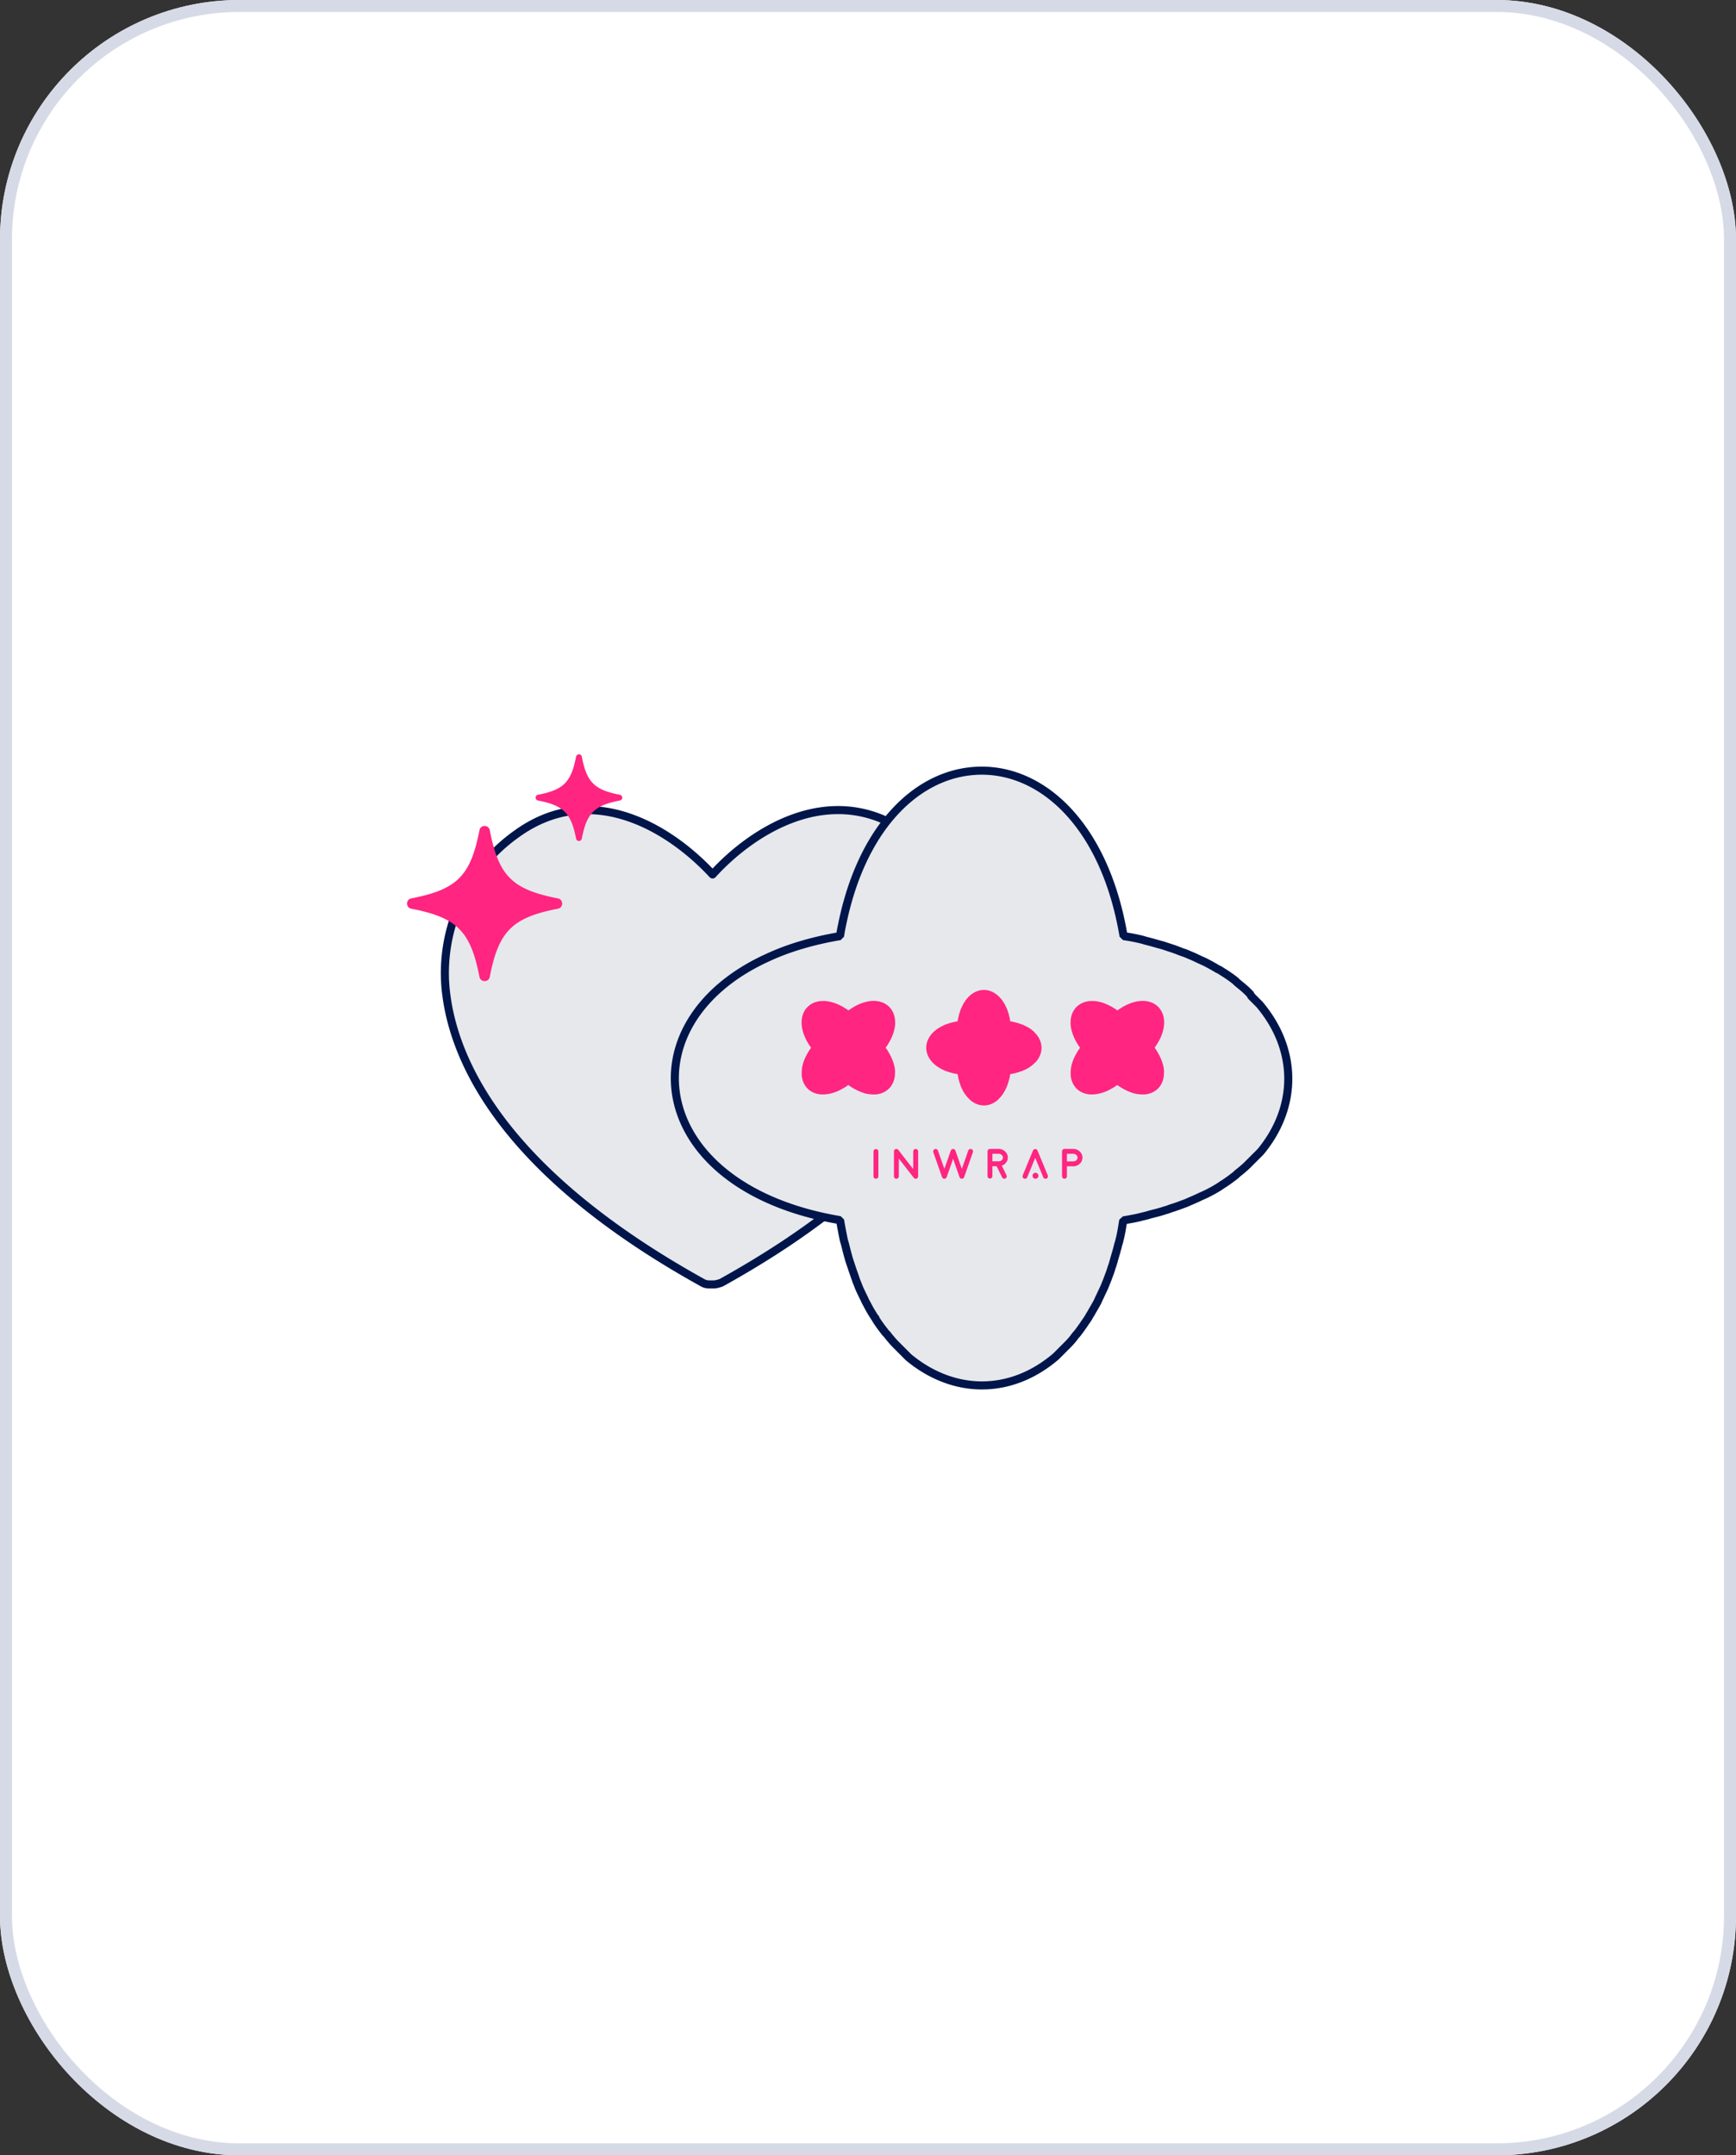
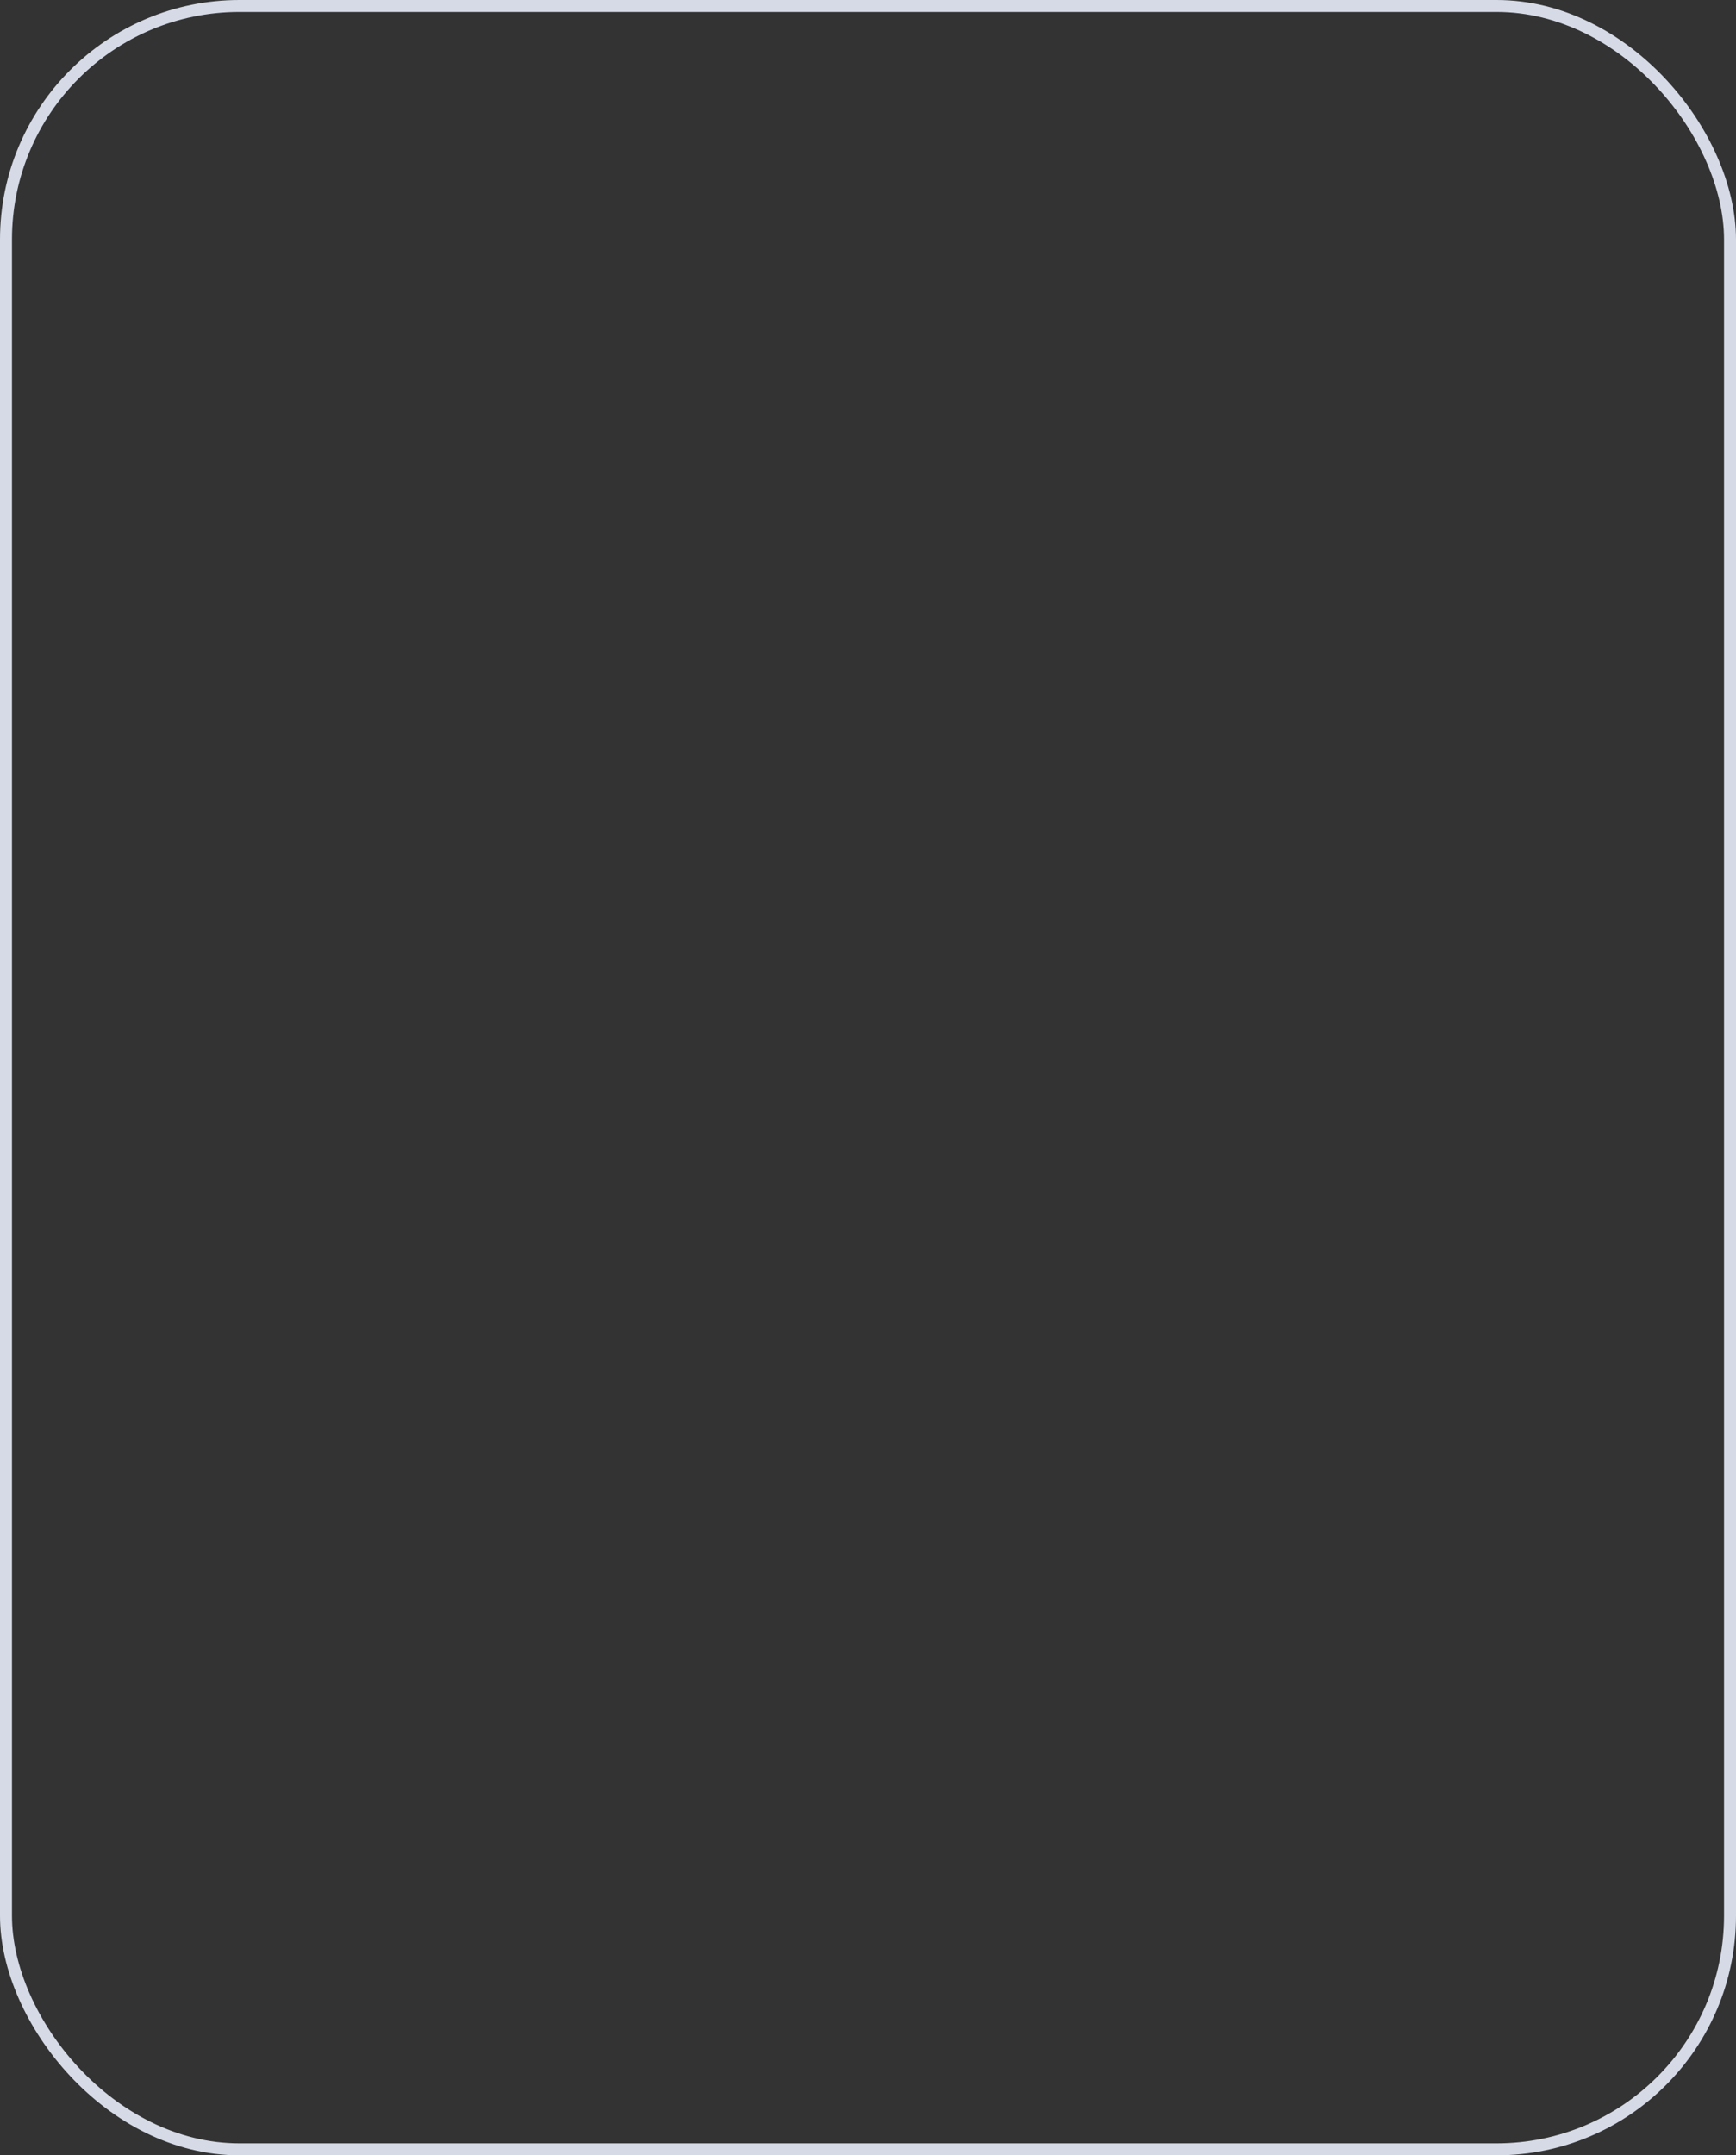
<svg xmlns="http://www.w3.org/2000/svg" width="145" height="180" fill="none">
  <rect width="100%" height="100%" fill="#333333" stroke="none" />
  <g clip-path="url(#a)">
-     <rect width="260" height="210" fill="#fff" rx="20" />
-     <path fill="#E6E8EC" stroke="#00154A" stroke-linejoin="round" stroke-width=".674" d="M66.322 68.318c2.85-1.014 6.099-1.034 9.268 1.118l.306.216.396.298c4.019 3.149 6.11 8.371 5.306 13.486v.001c-.89 5.92-5.384 14.82-21.333 23.677a.3.3 0 0 1-.059.025c-.163.054-.39.131-.627.131h-.231c-.163 0-.425.006-.686-.157v.001C42.715 98.258 38.22 89.359 37.328 83.44l-.068-.496c-.62-5.121 1.631-10.282 5.884-13.295 3.264-2.365 6.616-2.378 9.55-1.33 2.773.989 5.176 2.925 6.825 4.711 1.622-1.787 4.025-3.722 6.803-4.712Z" />
    <path fill="#E6E8EC" stroke="#00154A" stroke-linejoin="bevel" stroke-width=".674" d="m73.073 110.044.043.052.01.036c.255.426.552.806.833 1.168l.028.032c.107.107.157.159.193.219l.03.042c.199.239.392.475.628.711l1.053 1.054.025.021c3.792 3.122 8.534 3.103 12.266-.084l.02-.018 1.013-1.014q.344-.344.626-.748c.069-.069.158-.162.233-.278h.002c.27-.353.52-.729.78-1.109l.002-.003c.05-.075.093-.156.128-.218.037-.067.07-.124.109-.178l.018-.029q.12-.212.243-.425l.244-.426.002-.004c.059-.106.105-.21.145-.299.041-.093.076-.171.118-.247l.015-.032c.058-.134.12-.264.187-.402.065-.135.134-.278.198-.428l.003-.008.243-.608.008-.018c.048-.144.103-.284.164-.446a5 5 0 0 0 .158-.485c.087-.219.151-.454.21-.667h-.002c.1-.342.205-.689.307-1.077l.004-.02c.016-.083.042-.169.073-.273a4 4 0 0 0 .084-.319h.002c.125-.503.207-1.002.288-1.531l.012-.062.02-.002c.534-.098 1.086-.183 1.612-.331a6 6 0 0 0 .602-.161v.001c.37-.097.757-.184 1.135-.31v-.001c.215-.06.398-.12.596-.198.359-.106.694-.232 1.017-.353.183-.062.386-.143.557-.227.353-.145.663-.291.966-.432l.224-.1q.115-.056.213-.098l.018-.008c.413-.207.789-.416 1.146-.647l.056-.045-.014.014.02-.014.054-.033q.014-.012.031-.027c.419-.253.795-.544 1.131-.801l.034-.03c.103-.102.163-.16.253-.221l.028-.022c.239-.198.476-.392.692-.608l1.073-1.074.022-.024c3.103-3.774 3.06-8.535-.103-12.285l-.02-.021-.704-.705-.025-.106-.263-.263c-.272-.271-.612-.527-.885-.763l-.108-.109-.032-.027q-.555-.432-1.169-.801a1 1 0 0 0-.172-.107l-.081-.036-.044-.02c-.331-.205-.679-.39-1.015-.568l-.025-.012-.213-.096-.233-.106c-.285-.134-.62-.3-.952-.426-.178-.087-.373-.151-.542-.208-.31-.117-.676-.267-1.036-.373l-.056-.02-.035-.01-.034-.012-.136-.045-.035-.012-.034-.011-.034-.011-.017-.006c-.007-.002.003 0-.005-.002l-.012-.004-.035-.011-.016-.006-.017-.006-.017-.005-.018-.006-.034-.012-.021-.006q-.285-.076-.582-.16a35 35 0 0 0-.593-.164l-.004-.001-.239-.06a5 5 0 0 1-.243-.074l-.022-.007a16 16 0 0 0-1.597-.31c-1.627-9.67-7.268-14.393-12.832-13.761-4.719.53-9.088 4.909-10.685 12.845-.067.3-.12.61-.169.917-2.294.39-4.312.99-6.028 1.789-6.026 2.731-8.606 7.564-7.528 12.108 1.063 4.481 5.647 8.496 13.56 9.826.094.551.199 1.087.305 1.618l.004.016c.022.089.05.182.074.266q.038.128.066.236c.103.431.207.822.33 1.235v.001l.003.009.006.018.005.016.012.034.046.137.005.018.006.016.011.034.006.018.009.027.001.003.007.021.011.034.003.008c.002.008 0-.002.002.005l.053.158q.092.276.184.532c.06.173.12.342.18.521.035.104.075.201.11.286.036.087.066.163.093.241l.008.022c.146.355.312.688.472 1.009.054.126.12.28.21.422q.312.62.686 1.181Zm0 0 .015-.01m-.015.01.015-.01m0 0 .01.025.016.031-.036-.132q0 .046.01.076Z" />
-     <path fill="#FF2581" d="M73.164 98.443a.2.2 0 0 1-.144-.06.2.2 0 0 1-.061-.144v-2.07q0-.086.06-.144.06-.06.145-.061.085 0 .144.06.06.06.06.145v2.07q0 .084-.06.144a.2.2 0 0 1-.144.06M76.325 98.365h-.002v-.002l-1.248-1.605v1.48q0 .086-.06.144a.2.2 0 0 1-.144.061.2.2 0 0 1-.144-.06.2.2 0 0 1-.061-.145V96.16q0-.066.038-.118a.2.2 0 0 1 .1-.075.2.2 0 0 1 .228.068l1.248 1.607V96.16q0-.086.059-.144a.2.2 0 0 1 .145-.06q.085 0 .144.06.061.06.061.144v2.082q0 .003-.002.01v.01l-.001.01q0 .006-.002.01l-.001.009q-.002.009-.004.01.001.002-.004.01l-.003.01-.004.008-.005.01-.005.01-.005.005-.007.01-.006.007q0 .003-.006.007l-.007.007-.007.007-.009.007-.002.001-.001.002-.026.017h-.002l-.028.012-.003.002a.1.1 0 0 1-.03.007l-.005.001a.2.2 0 0 1-.055 0q-.01 0-.018-.003l-.007-.002-.014-.003-.007-.004-.013-.005q-.004 0-.007-.004l-.013-.005-.006-.005-.012-.009-.007-.005-.016-.014-.002-.002v-.001zM81.137 95.967a.2.2 0 0 1 .116.106q.037.075.009.156l-.73 2.076v.002l-.011.026-.004.005-.015.023-.004.005-.015.017-.004.004-.02.017-.006.004-.021.012-.004.002a.2.2 0 0 1-.048.015l-.009.002-.033.004-.033-.004-.009-.002-.022-.005-.004-.002-.02-.008-.006-.002-.022-.014-.002-.001-.02-.018q0 .002-.006-.003l-.016-.02-.003-.003-.014-.022-.004-.005-.012-.027v-.001l-.536-1.527-.536 1.527v.001l-.012.026-.004.006-.014.022q.004-.004-.003.005l-.018.018-.003.003a.1.1 0 0 1-.026.021l-.021.012-.004.002-.02.009q-.009.004-.004.001l-.024.006q-.012.004-.01.001a.2.2 0 0 1-.063 0q.005.002-.01-.001l-.023-.006-.002-.001a.2.2 0 0 1-.05-.024q0-.002-.002-.002l-.021-.017-.004-.004-.017-.019-.002-.003-.015-.023-.004-.005-.01-.026-.002-.002-.729-2.077a.2.2 0 0 1 .01-.156.2.2 0 0 1 .115-.106.208.208 0 0 1 .262.127l.536 1.527.536-1.527v-.002l.004-.011.004-.009q.001 0 .005-.007a.2.2 0 0 1 .034-.048.2.2 0 0 1 .057-.042l.01-.004.01-.003q-.002 0 .001-.002-.001.002.007-.001l.01-.004q.005 0 .011-.002l.009-.001q.004 0 .012-.002h.028q.004 0 .012.002h.009l.012.001.007.002.014.004.001.001h.004v.002h.001l.011.005.009.002.007.005a.192.192 0 0 1 .085.083l.003.009.004.007.005.012v.002l.536 1.526.536-1.526a.2.2 0 0 1 .104-.118.2.2 0 0 1 .16-.008M84.178 96.675q0 .229-.142.415a.75.75 0 0 1-.36.262l.393.798q.036.074.009.154a.2.2 0 0 1-.103.118.2.2 0 0 1-.09.02.19.19 0 0 1-.182-.114l-.46-.931h-.352v.827q0 .084-.06.144a.2.2 0 0 1-.145.06.2.2 0 0 1-.144-.06.2.2 0 0 1-.059-.144v-2.068q0-.085.06-.144.06-.06.143-.06h.719a.77.77 0 0 1 .546.211q.227.211.227.512m-.76.314a.4.4 0 0 0 .25-.095.285.285 0 0 0-.005-.443.39.39 0 0 0-.259-.092h-.513v.63zM86.47 98.443a.25.25 0 1 0 0-.499.25.25 0 0 0 0 .498" />
    <path fill="#FF2581" d="m87.516 98.16-.22-.53v-.001l-.639-1.54-.009-.018q0-.002-.005-.009l-.005-.009q0-.002-.007-.008l-.005-.007q0-.002-.007-.01-.006-.004-.005-.006l-.009-.007-.007-.005-.009-.007-.007-.005-.01-.007-.007-.004a.1.1 0 0 0-.045-.017l-.012-.004-.009-.001-.01-.002h-.04l-.009.002-.012.001-.007.002-.012.004-.012.003-.007.004-.005.003-.012.006-.01.005-.007.005-.01.007q-.008.005-.006.005-.002 0-.009.007l-.007.005q0 .002-.007.009l-.005.007-.007.007-.005.008-.007.01-.003.008-.01.017-.638 1.541v.002l-.22.53a.203.203 0 0 0 .189.283.19.19 0 0 0 .189-.128l.668-1.615.67 1.615a.19.19 0 0 0 .189.127.205.205 0 0 0 .19-.283M89.633 95.95q.323 0 .55.213.23.213.23.514a.68.68 0 0 1-.221.506.78.78 0 0 1-.531.22h-.007l-.02.002-.011-.002h-.508v.835q0 .085-.06.144a.2.2 0 0 1-.145.06.2.2 0 0 1-.144-.06.2.2 0 0 1-.06-.144v-2.084q0-.085.06-.144.06-.06.144-.06zm.012 1.044a.38.38 0 0 0 .252-.095.288.288 0 0 0-.004-.446.38.38 0 0 0-.26-.094h-.519v.635zM74.76 89.582v-.07c0-.072-.012-.143-.017-.22v-.032a2 2 0 0 0-.05-.262c0-.016-.01-.038-.016-.054a3 3 0 0 0-.06-.213l-.032-.087c-.022-.06-.044-.126-.071-.186q-.018-.049-.044-.098c-.027-.06-.055-.126-.087-.186l-.05-.098c-.038-.065-.076-.136-.114-.202q-.024-.039-.05-.087a3 3 0 0 0-.185-.273q-.001-.007-.01-.016c1.102-1.523.965-2.892.163-3.53-.676-.54-1.822-.552-3.094.294q-.09.059-.18.125a4.5 4.5 0 0 0-1.075-.589c-2.319-.873-3.847 1.212-2.04 3.705q-.106.148-.202.295c-.017.027-.033.06-.05.087a4 4 0 0 0-.12.207l-.049.099-.092.19c-.017.033-.028.066-.044.099a3 3 0 0 0-.071.196c-.01.028-.022.055-.027.082q-.042.123-.066.246c0 .005 0 .016-.005.022-.022.087-.033.174-.044.261q.001.04-.005.071c-.006.06-.011.115-.011.175v.284c.087.9.704 1.511 1.604 1.582h.273q.09 0 .18-.016.032.002.065-.006.122-.017.251-.043c.028-.006.055-.017.088-.022l.18-.05c.038-.01.07-.026.109-.037.054-.022.109-.039.164-.06l.114-.05c.055-.027.115-.049.17-.081q.057-.027.114-.06.089-.048.185-.104c.033-.022.071-.038.104-.06a3 3 0 0 0 .284-.197h.005c.011.011.028.017.038.028.088.06.17.12.257.169q.051.034.104.06c.065.038.125.076.19.109.039.022.072.038.11.055q.09.047.18.087a4.145 4.145 0 0 0 .29.115l.086.032q.122.042.235.066c.01 0 .022.005.033.005.087.022.174.033.256.044q.039-.001.076.005.089.01.17.011h.289c.895-.087 1.506-.71 1.582-1.61v-.202zM86.413 86.215l-.05-.05c-.05-.05-.109-.093-.166-.143l-.024-.023a2 2 0 0 0-.22-.15c-.011-.012-.034-.02-.05-.028q-.094-.056-.193-.108l-.085-.038c-.057-.027-.12-.058-.18-.081a1 1 0 0 0-.101-.039c-.062-.023-.128-.05-.193-.07l-.104-.034q-.112-.032-.224-.062a2.99 2.99 0 0 0-.42-.089q-.008-.005-.02-.004c-.297-1.855-1.362-2.727-2.38-2.612-.861.097-1.679.9-1.98 2.397q-.022.105-.039.215-.678.112-1.176.344c-2.258 1.022-1.864 3.577 1.176 4.063q.03.178.066.351c.008.03.02.066.027.096.02.081.039.155.062.232l.035.104c.023.07.046.131.069.2.011.035.027.066.038.101q.041.097.09.19.015.04.038.076a2 2 0 0 0 .139.24c.046.077.1.146.154.216.02.019.035.034.046.054.039.046.074.088.116.13l.066.066.096.097.039.038c.698.575 1.566.572 2.253-.015l.027-.027.104-.104.062-.062q.064-.064.116-.139.023-.021.042-.05.073-.099.147-.208c.015-.023.027-.05.046-.078l.093-.162c.019-.034.03-.069.05-.104.023-.054.05-.104.073-.158l.046-.116c.02-.058.047-.115.062-.177q.023-.059.039-.124c.02-.065.038-.13.058-.204.007-.039.023-.077.03-.116a3 3 0 0 0 .062-.34l.004-.003c.016 0 .031-.008.046-.008.105-.02.205-.035.301-.062.039-.008.082-.019.116-.03.073-.02.143-.035.212-.058.043-.012.078-.024.116-.04a3 3 0 0 0 .293-.107c.066-.027.124-.054.182-.081l.085-.039q.114-.056.212-.12c.008-.007.02-.01.027-.019.077-.046.147-.1.212-.15a.4.4 0 0 1 .058-.05q.07-.057.127-.112l.07-.07.096-.096.039-.039c.57-.694.563-1.566-.02-2.257l-.023-.023-.12-.12zM97.226 89.582v-.07c0-.072-.01-.143-.016-.22v-.032a2 2 0 0 0-.05-.262c0-.016-.01-.038-.016-.054a3 3 0 0 0-.06-.213l-.033-.087c-.021-.06-.043-.126-.07-.186q-.018-.049-.044-.098c-.027-.06-.055-.126-.087-.186l-.05-.098c-.038-.065-.076-.136-.114-.202q-.025-.039-.05-.087a3 3 0 0 0-.185-.273q-.001-.007-.01-.016c1.102-1.523.965-2.892.163-3.53-.677-.54-1.823-.552-3.094.294q-.09.059-.18.125a4.5 4.5 0 0 0-1.075-.589c-2.319-.873-3.847 1.212-2.04 3.705q-.106.148-.203.295c-.016.027-.032.06-.049.087a4 4 0 0 0-.12.207l-.049.099c-.033.065-.06.125-.093.19-.016.033-.027.066-.043.099a3 3 0 0 0-.071.196 2.045 2.045 0 0 0-.093.327c0 .006 0 .017-.005.023a2 2 0 0 0-.044.261q.001.04-.006.071c-.005.06-.01.115-.01.175v.284c.087.9.703 1.511 1.604 1.582h.273q.09 0 .18-.016.032.002.065-.006.122-.017.251-.043c.027-.006.055-.017.087-.022l.18-.05c.039-.01.072-.026.11-.037.054-.022.109-.039.163-.06l.115-.05c.055-.027.115-.049.17-.081q.056-.027.114-.06.089-.048.185-.104c.033-.022.071-.038.104-.06a3 3 0 0 0 .284-.197h.005c.011.011.027.017.038.028.088.06.17.12.257.169.032.022.07.043.103.06.066.038.126.076.191.109.039.022.071.038.11.055q.09.047.18.087a4.145 4.145 0 0 0 .29.115l.086.032q.121.042.235.066c.01 0 .022.005.032.005.088.022.175.033.257.044q.039-.001.076.005.089.01.17.011h.289c.895-.087 1.506-.71 1.582-1.61v-.202zM51.775 66.854c-2.135.417-2.764 1.046-3.18 3.18-.053.266-.434.266-.478 0-.417-2.135-1.046-2.763-3.18-3.18-.266-.053-.266-.434 0-.478 2.134-.416 2.763-1.045 3.18-3.18.053-.266.434-.266.478 0 .416 2.135 1.045 2.764 3.18 3.18.265.053.265.434 0 .478M46.602 75.889c-3.817.744-4.951 1.869-5.695 5.695-.089.47-.77.47-.86 0-.743-3.817-1.868-4.951-5.695-5.695-.47-.089-.47-.77 0-.86 3.818-.743 4.952-1.868 5.696-5.695.088-.47.77-.47.859 0 .744 3.818 1.869 4.952 5.695 5.696.47.088.47.77 0 .859" />
  </g>
  <rect width="144" height="179" x=".5" y=".5" stroke="#D5DAE6" rx="19.5" />
  <defs>
    <clipPath id="a">
-       <rect width="145" height="180" fill="#fff" rx="20" />
-     </clipPath>
+       </clipPath>
  </defs>
</svg>